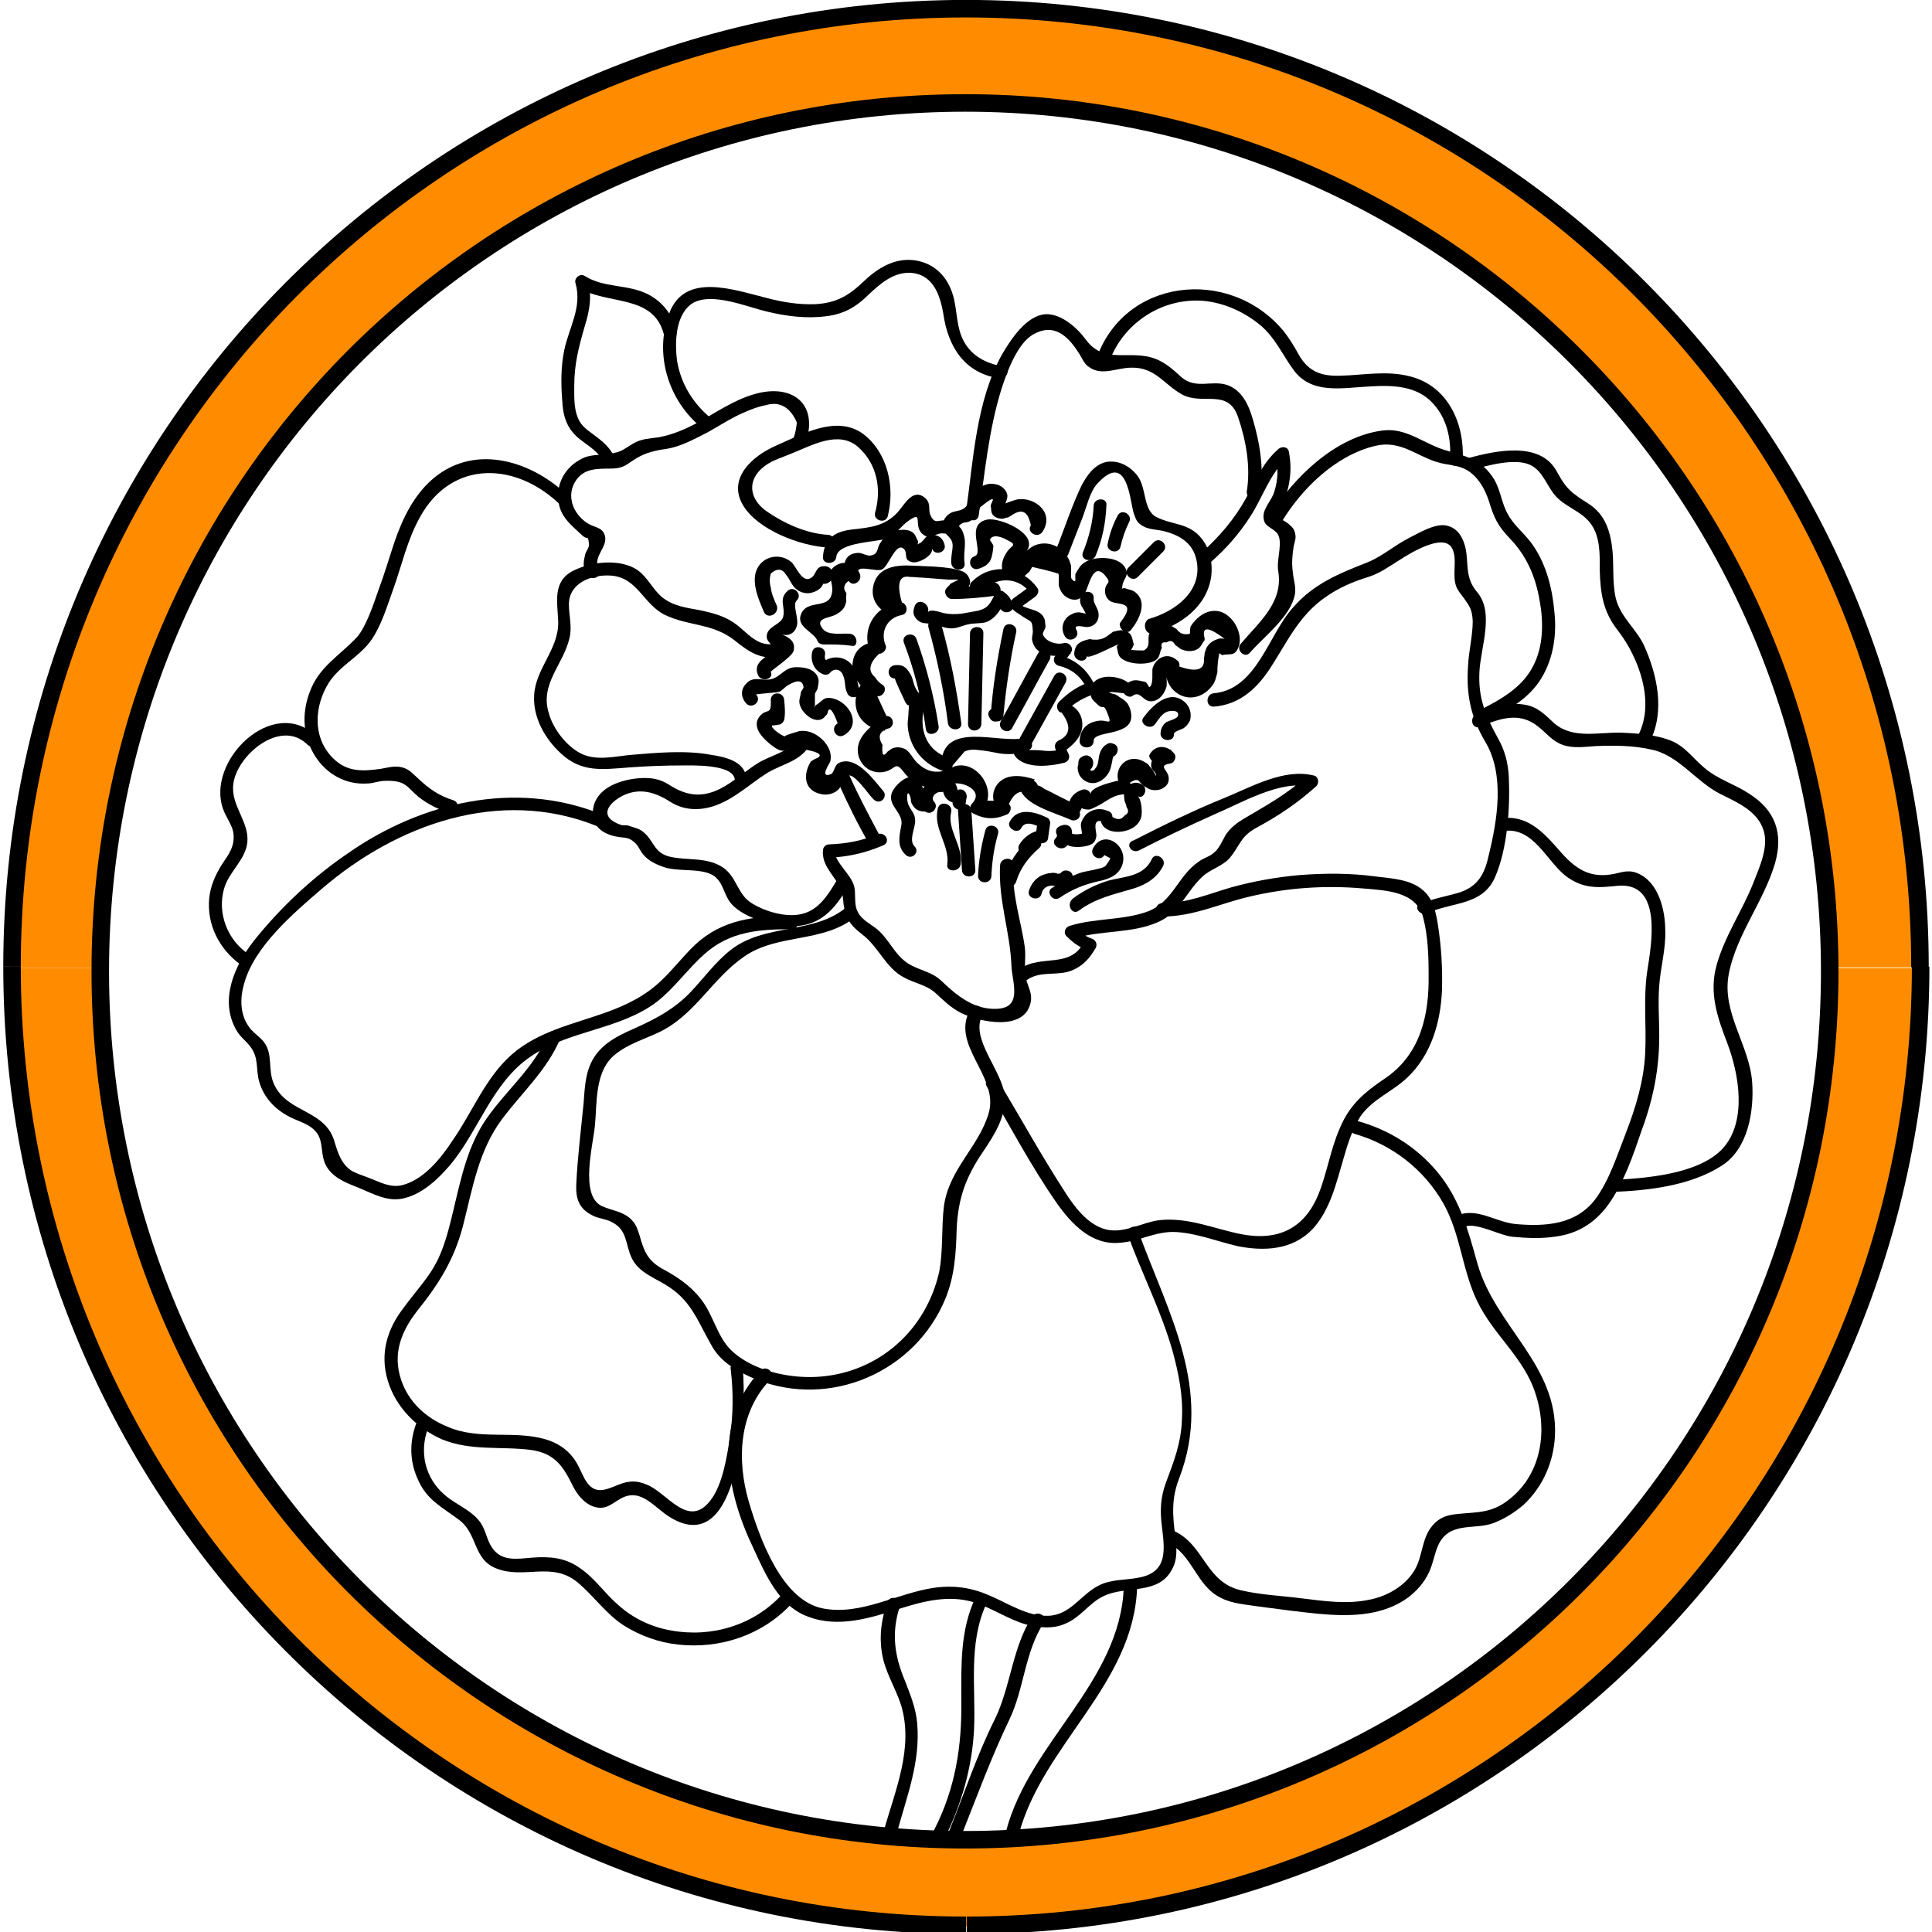
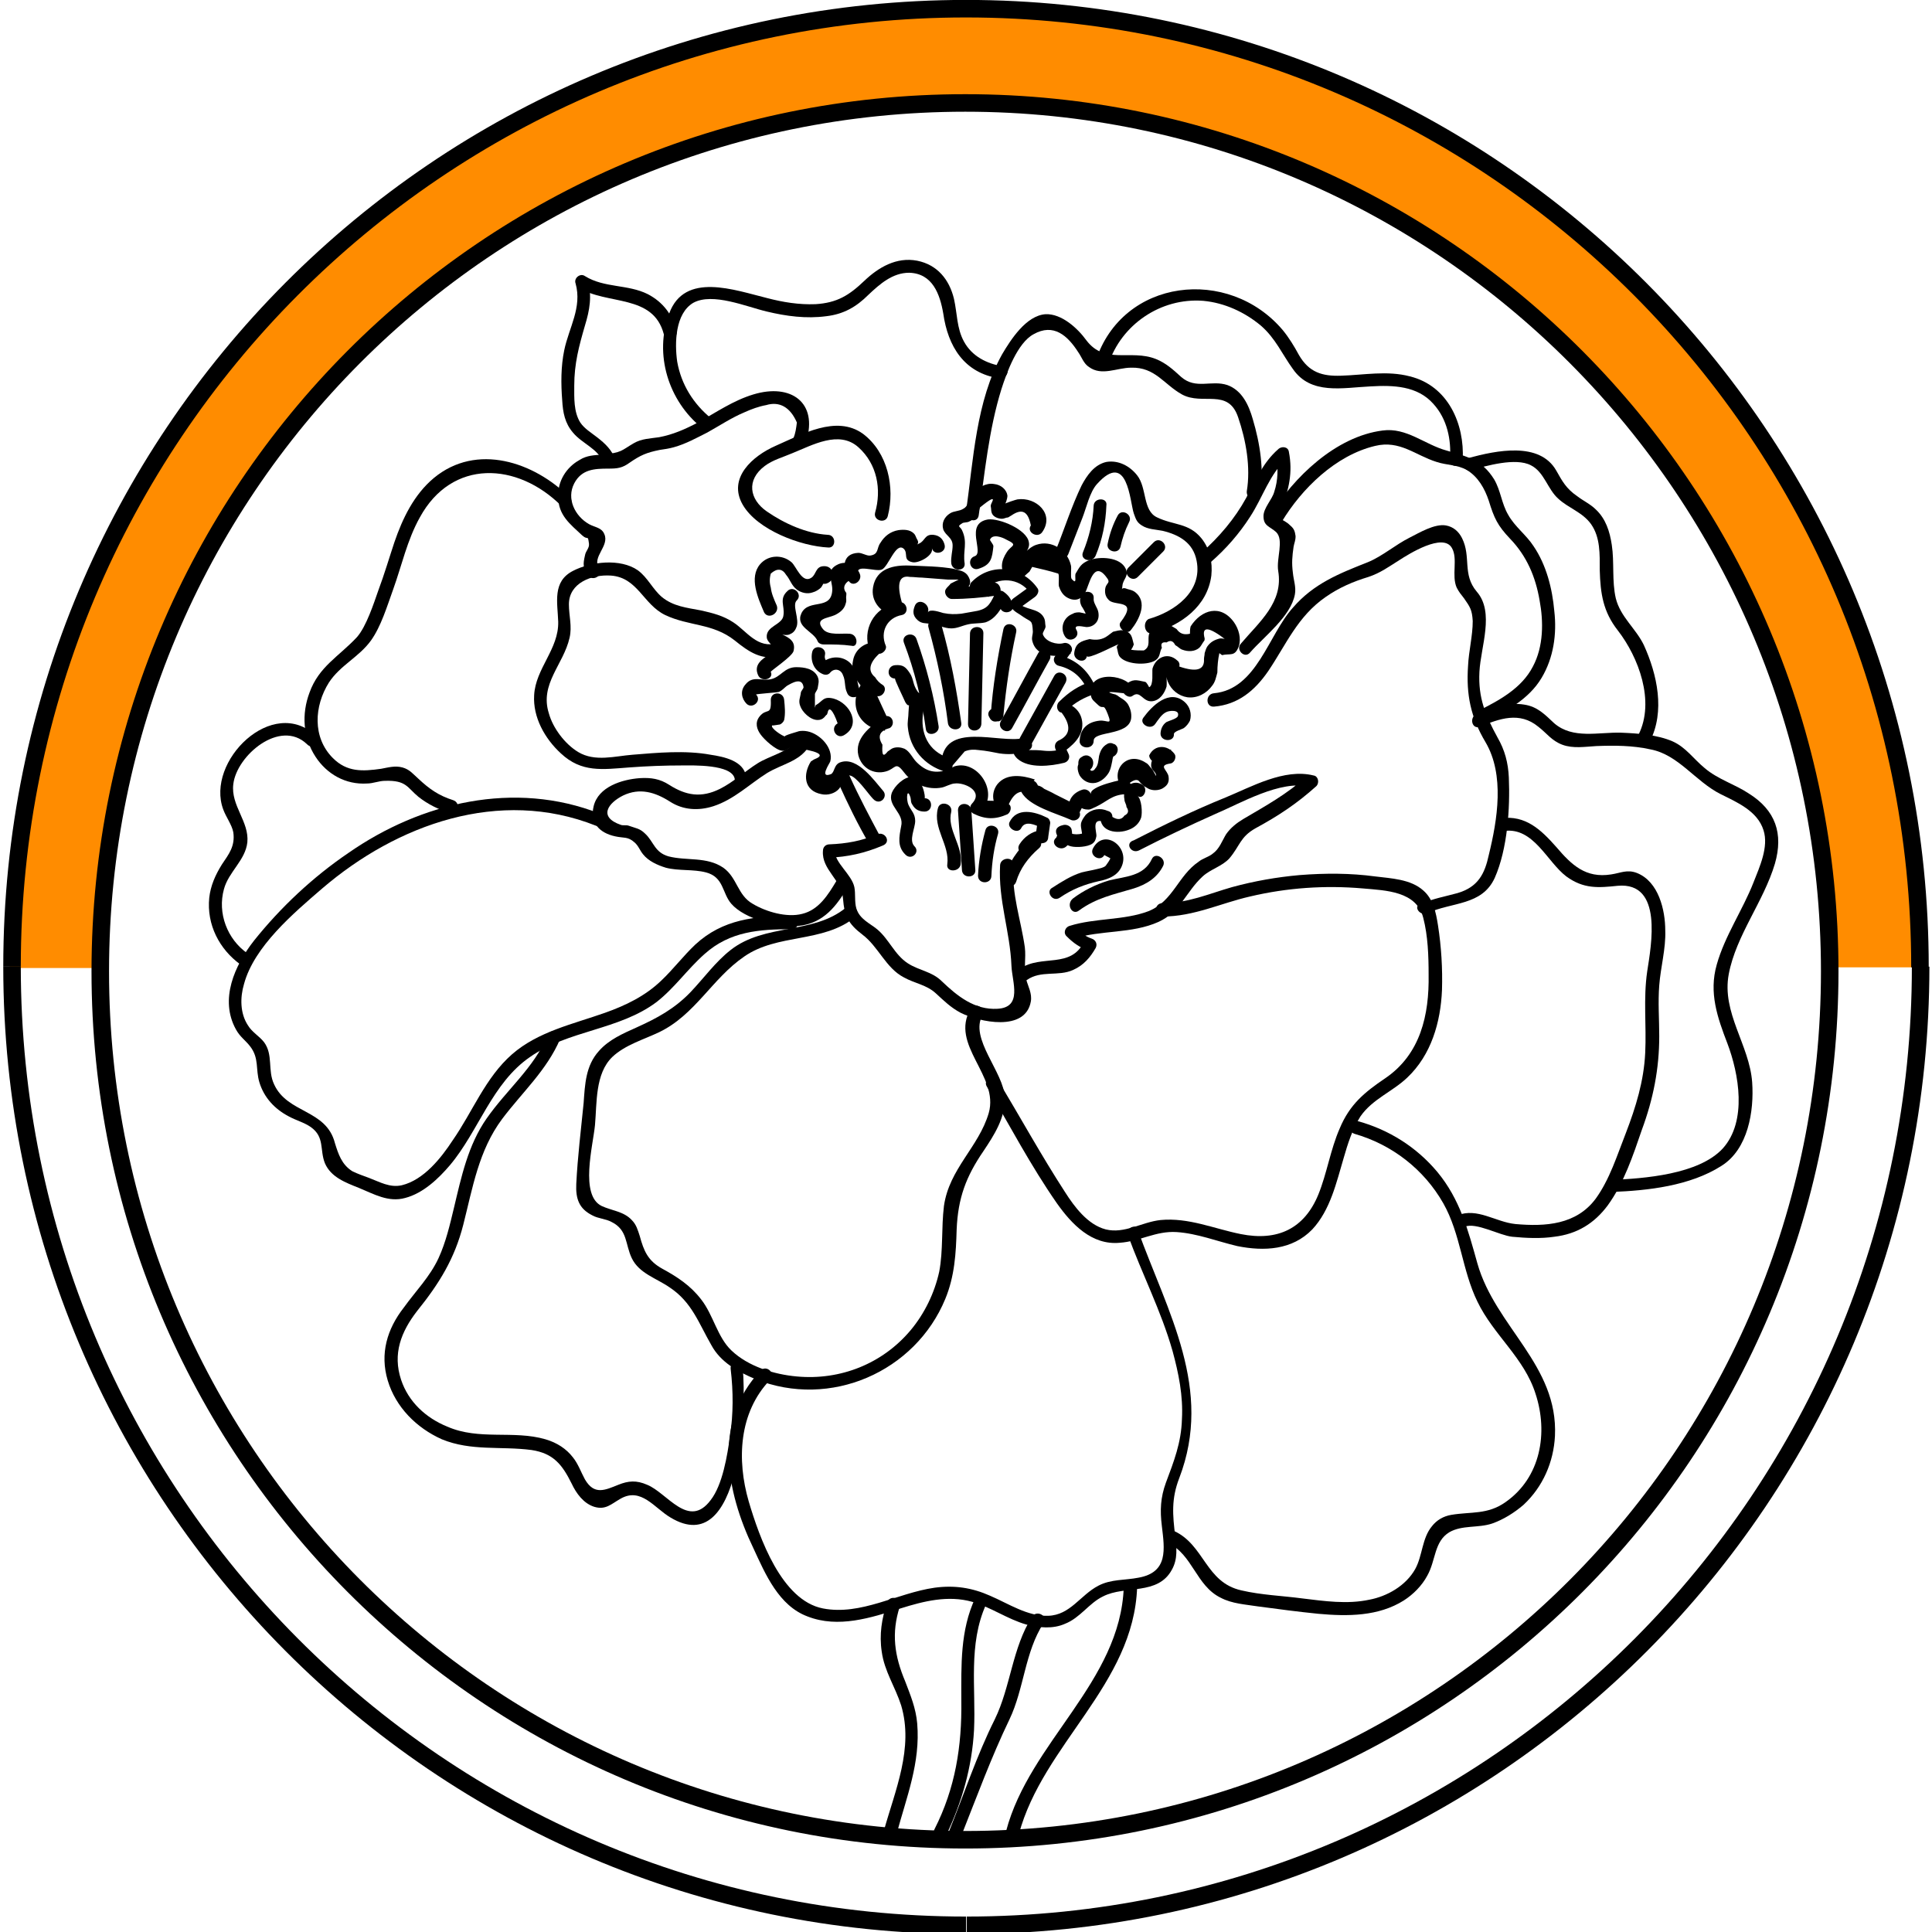
<svg xmlns="http://www.w3.org/2000/svg" viewBox="0 0 289 289">
  <g>
    <path display="inline" fill="none" stroke="#ff8c00" stroke-width="13.11" stroke-miterlimit="10" d="M8,144.8   C8,69.2,69,7.9,144.2,7.9s136.2,61.3,136.2,136.8" />
-     <path display="inline" fill="none" stroke="#ff8c00" stroke-width="13.11" stroke-miterlimit="10" d="M280.5,144.8   c0,75.6-61,136.8-136.2,136.8S8,220.3,8,144.8" />
    <path display="inline" fill="none" stroke="#000000" stroke-width="2.622" stroke-miterlimit="10" d="M144.5,1.3   c78.8,0,142.7,64.2,142.7,143.4" />
    <path display="inline" fill="none" stroke="#000000" stroke-width="2.622" stroke-miterlimit="10" d="M1.8,144.6   C1.8,65.4,65.7,1.3,144.5,1.3" />
    <path display="inline" fill="none" stroke="#000000" stroke-width="2.622" stroke-miterlimit="10" d="M144.5,288   C65.7,288,1.8,223.8,1.8,144.6" />
    <path display="inline" fill="none" stroke="#000000" stroke-width="2.622" stroke-miterlimit="10" d="M287.3,144.6   c0,79.2-63.9,143.4-142.7,143.4" />
    <path display="inline" fill="none" stroke="#000000" stroke-width="2.622" stroke-miterlimit="10" d="M273.7,145.3   c0,71.8-57.9,129.9-129.3,129.9C72.9,275.2,15,217.1,15,145.3S72.9,15.4,144.4,15.4C215.8,15.4,273.7,73.6,273.7,145.3" />
    <path display="inline" d="M132.7,239.7c-0.8,2.4-1.2,4.8-0.8,7.4c0.4,2.9,2,5.2,2.9,8c1.9,6.4-0.9,12.7-2.6,18.8   c-0.3,1.2,1.6,1.7,1.9,0.5c1.5-5.6,3.6-10.7,3.1-16.6c-0.2-2.3-1-4.2-1.8-6.3c-1.6-3.8-2.1-7.2-0.8-11.2   C135,239,133.1,238.5,132.7,239.7" />
    <path display="inline" d="M145.9,239c-2.3,4.9-2.1,10.1-2.1,15.4c0.1,6.8-0.9,13.1-4,19.2c-0.6,1.1,1.1,2.1,1.7,1   c2.4-5,3.9-10.3,4.2-15.8c0.3-6.3-0.9-12.8,1.8-18.8C148.1,238.8,146.4,237.8,145.9,239" />
    <path display="inline" d="M143.8,274.6c2.3-5.8,4.5-11.8,7.2-17.4c2.2-4.6,2.3-10.1,5.1-14.4c0.7-1.1-1-2-1.7-1   c-3,4.7-3.2,10.5-5.6,15.4c-2.7,5.4-4.6,11.2-6.9,16.9C141.5,275.2,143.4,275.7,143.8,274.6" />
    <path display="inline" d="M152.4,274.4c3.6-13.5,17.2-22.4,17.7-37c0-1.3-1.9-1.3-2,0c-0.5,14.2-14.1,23.2-17.6,36.5   C150.2,275.1,152.1,275.7,152.4,274.4" />
    <path display="inline" d="M168.7,184.7c2.1,5.8,5,11.4,6.7,17.4c0.9,3.3,1.6,6.7,1.4,10.2c-0.1,3.5-1.2,6.3-2.4,9.5   c-0.8,2.2-0.9,4.1-0.6,6.5c0.4,3.4,1,6.9-3.5,7.7c-2,0.4-4.1,0.2-6,1.2c-2.7,1.4-4.2,4.4-7.5,4.5c-3.1,0.1-5.9-1.8-8.7-3   c-2.7-1.2-5.3-1.6-8.3-1.2c-5.6,0.8-11,4.2-16.7,3.1c-6.2-1.2-9.5-10.6-11.1-16c-1.8-6.2-1.5-13.3,3.2-18.2   c0.9-0.9-0.5-2.3-1.4-1.4c-7.2,7.5-5.2,18.1-1.1,26.6c1.8,3.9,3.8,8.6,8.1,10.2c4.6,1.8,9.5,0.2,13.9-1.2c3.5-1.1,7.1-2,10.7-1   c2.8,0.8,5.3,2.6,8.1,3.4c1.9,0.5,4,0.7,5.8-0.1c2.3-0.9,3.6-3.1,5.7-4.1c3.3-1.7,8.2-0.1,10.3-4c0.9-1.6,0.7-3.3,0.5-5   c-0.4-3.2-0.6-5.6,0.6-8.7c5.1-13.3-1.7-24.7-6.2-37.1C170.2,183,168.3,183.6,168.7,184.7" />
    <path display="inline" d="M145.2,150.9c-3.2,5.4,4.3,10,2.7,15.6c-1.5,5.1-5.9,8.3-6.7,13.9c-0.4,3.3-0.1,6.6-0.7,9.8   c-0.7,3.2-2.2,6.3-4.3,8.8c-4.2,5-10.5,7.5-17,6.9c-3.4-0.3-7.3-1.5-9.8-3.9c-2.1-2-2.7-5.3-4.5-7.6c-1.6-2.1-3.6-3.4-5.8-4.6   c-2.2-1.2-2.8-2.7-3.4-4.9c-0.3-0.9-0.5-1.7-1.2-2.4c-1.2-1.3-3-1.4-4.5-2.1c-3.3-1.6-1.3-9-1-12.1c0.3-3.3,0-7.7,2.6-10.2   c1.9-1.8,4.7-2.6,7-3.7c5.4-2.6,7.9-8,12.7-11.3c5-3.5,11.8-2,16.6-5.9c1-0.8-0.4-2.2-1.4-1.4c-4.9,4-12.1,2.3-17.2,6.3   c-2.3,1.8-4,4.2-6,6.3c-2.4,2.5-5,3.9-8.1,5.3c-2,0.9-4.1,1.8-5.6,3.5c-2,2.2-2.1,5-2.3,7.8c-0.4,4-0.9,8.1-1.1,12.1   c-0.1,2.2,0.4,3.7,2.4,4.7c0.9,0.5,2,0.5,2.9,1c2.4,1.2,2,3.3,3,5.4c1.1,2.3,3.7,3,5.7,4.4c3.3,2.2,4.3,5.3,6.2,8.6   c1.4,2.6,4,4,6.6,5.1c11.2,4.5,23.9-1.1,28.4-12c1.4-3.4,1.6-6.8,1.7-10.4c0.2-4.7,1.4-7.9,4-11.7c1.6-2.4,3.3-5,3.2-8   c-0.1-3.8-5.4-8.9-3.3-12.4C147.5,150.8,145.8,149.8,145.2,150.9" />
    <path display="inline" d="M109.3,204.8c0.4,3.4,0.4,6.7-0.1,10c-0.4,2.9-1.1,7.3-2.9,9.6c-3.3,4.4-6.5-1.1-9.5-2.3   c-1.6-0.7-2.8-0.6-4.3,0c-2,0.8-3.6,1.6-5-0.8c-0.6-1.1-1-2.3-1.8-3.3c-1-1.3-2.4-2.2-4.1-2.7c-4.8-1.4-9.9,0.2-14.7-1.9   c-3.2-1.3-5.8-3.7-6.9-7c-1.3-3.9,0-7.2,2.4-10.3c3.3-4.1,5.6-7.8,6.9-12.9c1.4-5.5,2.3-11.1,5.8-15.8c3-4,6.7-7.3,8.7-12   c0.5-1.2-1.4-1.7-1.9-0.5c-2,4.8-6.1,8.1-9.1,12.4c-2.8,4-3.8,8.8-4.9,13.4c-0.6,2.5-1.2,5.1-2.3,7.5c-1.3,2.8-3.4,4.9-5.2,7.4   c-2.5,3.2-3.6,6.9-2.4,10.9c1.2,4,4.3,7.1,8.1,8.8c4.4,1.8,8.8,1,13.4,1.6c3.3,0.5,4.6,2.2,6,5c0.7,1.5,1.8,3,3.4,3.5   c1.7,0.5,2.5-0.4,3.9-1.2c3.1-1.8,5.1,1.4,7.5,2.8c10.6,6.4,11.4-16.7,10.8-22.3C111.1,203.6,109.1,203.6,109.3,204.8" />
-     <path display="inline" d="M62.2,213.1c-1,2.8-0.9,5.7,0.4,8.4c1.3,2.9,3.6,4,6,5.8c2.9,2.1,2.1,5.9,5.6,7.3   c4.2,1.7,8.3-1.1,12.2,2.1c2.5,2.1,4.3,4.8,7,6.5c2.4,1.5,5.2,2.5,8,2.8c6.3,0.7,12.6-1.4,16.9-6c0.9-0.9-0.5-2.3-1.4-1.4   c-4.2,4.5-10.4,6.4-16.5,5.3c-2.9-0.5-5.7-1.8-7.9-3.8c-2-1.7-3.5-4-5.7-5.5c-2.2-1.6-4.5-1.8-7.2-1.6c-2.3,0.2-4.6,0.6-6-1.5   c-0.8-1.2-0.9-2.5-1.7-3.7c-1.3-1.9-3.7-2.7-5.4-4.2c-2.9-2.5-3.8-6.3-2.5-9.9C64.6,212.5,62.7,211.9,62.2,213.1" />
    <path display="inline" d="M174.7,230.8c3.7,1.7,4.2,6.4,7.9,8.2c1.7,0.9,3.7,1,5.6,1.3c3,0.4,6,0.8,9,1.1c4.4,0.4,9,0.4,12.8-2   c1.4-0.9,2.7-2.2,3.5-3.7c1.3-2.3,1-5.1,3.3-6.5c1.9-1.1,4.3-0.6,6.4-1.3c1.7-0.6,3.3-1.6,4.7-2.8c2.9-2.7,4.5-6.4,4.7-10.3   c0.5-10.6-8.9-16.3-11.6-25.8c-1.4-5-2.6-9.6-6-13.7c-3.1-3.7-7.2-6.3-11.9-7.6c-1.2-0.4-1.7,1.5-0.5,1.9   c5.6,1.6,10.4,5.3,13.3,10.4c2.6,4.6,2.8,10,5.1,14.7c2.4,5,7,8.4,8.7,13.8c1.9,5.8,0.8,12.5-4.5,16.2c-2.7,1.9-5.1,1.4-8.1,1.9   c-1.2,0.2-2.2,0.8-2.9,1.7c-1.5,1.8-1.4,4.4-2.5,6.4c-1.4,2.5-4.2,4.1-6.9,4.6c-3.3,0.7-6.7,0.2-10-0.2c-3-0.4-6.1-0.5-9.1-1.2   c-5.4-1.2-5.5-6.8-10.1-8.9C174.5,228.6,173.5,230.3,174.7,230.8" />
    <path display="inline" d="M147.6,162.5c3.4,5.8,6.6,11.9,10.5,17.5c2.2,3.1,5.2,6.3,9.4,5.9c3-0.2,5.4-1.8,8.5-1.6   c3.1,0.2,6.1,1.4,9.1,2.1c4,0.8,8.2,0.6,11.2-2.5c2.7-2.9,3.6-7,4.7-10.7c0.6-2.1,1.3-4.3,2.5-6.2c1.8-2.6,4.8-3.7,7-5.8   c3.6-3.4,5-8.3,5.2-13.1c0.1-3.2-0.1-6.5-0.6-9.7c-0.3-1.9-0.7-3.9-2.2-5.2c-1.9-1.7-4.8-1.8-7.2-2.1c-3.7-0.5-7.5-0.5-11.3-0.2   c-3.4,0.3-6.8,0.9-10.1,1.8c-3.5,1-6.6,2.4-10.4,2.4c-1.3,0-1.3,1.9,0,2c4.7,0,8.7-2,13.1-3c5.5-1.3,11.2-1.7,16.9-1.2   c3.4,0.3,8,0.4,9,4.4c0.7,2.7,0.8,5.7,0.8,8.5c0.1,6-1.2,11.9-6.5,15.5c-3.1,2.1-5.3,3.9-6.8,7.5c-1.4,3.2-1.9,6.7-3.2,9.9   c-2.1,5.1-6.1,7-11.6,5.9c-4-0.8-7.8-2.5-12-2.1c-2.8,0.3-5.4,2.1-8.2,1.4c-2.7-0.7-4.7-3.4-6.1-5.6c-3.5-5.4-6.7-11.2-10-16.7   C148.7,160.5,147,161.5,147.6,162.5" />
    <path display="inline" d="M219.1,183.5c1.7-0.7,5.2,1.3,7.1,1.5c2.1,0.2,4.3,0.3,6.3,0c3.4-0.4,6-2,8-4.7c2.4-3.3,3.8-7.5,5.1-11.3   c1.7-4.6,2.6-9.1,2.6-14c0-2.5-0.2-5.1,0-7.6c0.2-2.7,1-5.5,0.9-8.2c0-3.1-1-7.3-4.2-8.6c-1.5-0.6-2.5,0-3.9,0.2   c-3.8,0.6-5.9-1.4-8.2-4.1c-2.3-2.6-4.6-4.8-8.3-4.3c-1.3,0.2-0.7,2.1,0.5,1.9c4.4-0.6,6.4,4.6,9.3,6.8c2.6,1.9,4.8,1.7,7.7,1.4   c6.8-0.6,5,8.9,4.4,12.8c-0.6,4.1-0.1,8.1-0.3,12.2c-0.2,4.2-1.4,8.1-2.9,12c-1.3,3.3-2.4,6.9-4.5,9.8c-2.9,3.9-7.5,4.2-12,3.8   c-3-0.3-5.7-2.5-8.7-1.3C216.9,182.3,218,184,219.1,183.5" />
    <path display="inline" d="M213.5,136.6c3.7-1.7,8.2-1.1,10.1-5.3c1.9-4.3,2.3-10.4,2.1-15c-0.1-2.2-0.6-4.1-1.7-6   c-1.8-3.3-2.9-5.9-2.7-9.8c0.2-3.8,2.3-8.9-0.4-12c-2.2-2.6-0.8-5.2-2.2-8c-0.5-1-1.3-1.7-2.4-1.9c-1.7-0.3-4,1.1-5.4,1.8   c-2.2,1.1-4.1,2.8-6.3,3.7c-4.3,1.7-8.1,3.2-11.2,6.8c-3.7,4.1-5.4,12.2-11.8,12.8c-1.3,0.1-1.3,2.1,0,2c3.6-0.3,6.1-2.4,8.1-5.3   c2.7-4,4.4-8.2,8.6-11.1c2-1.4,4.1-2.3,6.4-3c1.8-0.6,3-1.5,4.6-2.5c1.4-0.9,6.6-4.2,7.9-1.8c0.9,1.6-0.1,4.1,0.7,5.9   c0.3,0.6,0.7,1.1,1.1,1.6c0.9,1.3,1.2,1.7,1.3,3.4c0,2.2-0.6,4.5-0.7,6.7c-0.3,4.3,0.4,7.7,2.6,11.4c2.9,4.9,1.8,11.6,0.5,16.9   c-0.6,2.8-1.6,4.8-4.7,5.7c-1.8,0.5-3.6,0.8-5.4,1.6C211.3,135.4,212.3,137.1,213.5,136.6" />
    <path display="inline" d="M241.1,178.3c5.4-0.2,11.7-0.9,16.4-3.9c4-2.5,4.9-8.2,4.6-12.5c-0.4-5.6-4.6-10.4-3.5-16.2   c1.1-5.8,5.2-10.8,6.9-16.5c1.3-4.5,0.1-8-3.9-10.5c-2.1-1.4-4.6-2.1-6.6-3.8c-1.7-1.4-2.8-3.1-4.8-4c-2.3-1-5.2-1.2-7.7-1.3   c-3.4-0.1-7.2,1-10-1.4c-1.4-1.3-2.5-2.5-4.5-2.8c-2.4-0.4-4.9,0.5-7.1,1.4c-1.2,0.5-0.7,2.4,0.5,1.9c2.9-1.2,5.9-2.3,8.7,0   c1.3,1,2,2.1,3.6,2.7c1.6,0.6,3.4,0.3,5.1,0.2c2.7-0.1,5.4-0.1,8.1,0.5c4.2,0.8,6.7,4.8,10.5,6.7c2.4,1.2,5.5,2.5,6.4,5.4   c0.8,2.5-0.6,5.5-1.5,7.8c-1.6,4.1-4.3,8-5.5,12.3c-1.2,4.2,0.1,7.9,1.6,11.8c1.7,4.5,3,11.6-0.7,15.7c-3.6,3.9-11.8,4.5-16.7,4.7   C239.8,176.4,239.8,178.3,241.1,178.3" />
    <path display="inline" d="M220.1,70.3c2.2-0.6,6.6-1.9,8.9-0.7c2,1,2.5,3.6,4.1,5c1.5,1.4,3.6,2,4.9,3.8c1.4,2,1.3,4.5,1.3,6.9   c0.1,3.5,0.5,6.2,2.7,9c3.1,4,5.6,10.6,3.1,15.6c-0.6,1.1,1.1,2.1,1.7,1c2.3-4.5,1.1-10-0.9-14.4c-1.2-2.5-3.5-4.2-4.2-7   c-0.6-2.6-0.2-5.4-0.6-8c-0.3-2-0.9-3.9-2.4-5.3c-0.8-0.8-1.9-1.3-2.8-2c-1.6-1.1-2.2-2.2-3.1-3.8c-2.5-4.4-9-3-13.1-1.9   C218.3,68.8,218.9,70.7,220.1,70.3" />
    <path display="inline" d="M222.1,108c3.2-1.6,6.6-3.4,8.5-6.6c1.8-3,2.3-6.6,1.9-10c-0.3-3.4-1.2-6.9-3.1-9.7   c-1.1-1.7-2.8-2.9-3.8-4.7c-1-1.7-1.1-3.6-2.1-5.3c-1.8-2.9-4-3.4-7.1-4.3c-3.3-0.9-6-3.5-9.6-3c-7,0.9-13.3,7-16.8,12.7   c-0.7,1.1,1,2.1,1.7,1c3-5,8.1-10,14-11.4c3.7-0.9,6,1.4,9.2,2.4c1.5,0.5,3.1,0.4,4.5,1.2c1.7,1,2.7,2.8,3.3,4.6   c0.8,2.6,1.3,3.7,3.2,5.7c2.5,2.6,3.8,5.7,4.4,9.2c0.6,3.2,0.6,6.9-1,9.9c-1.7,3.3-5.1,5.1-8.3,6.7C220,106.9,221,108.6,222.1,108" />
    <path display="inline" d="M218.8,68.8c0.3-5.4-2.2-11.1-7.9-12.5c-3.4-0.9-6.9-0.2-10.3-0.1c-2.8,0.1-4.8-0.5-6.3-3.1   c-0.7-1.3-1.5-2.6-2.4-3.7c-8.1-9.6-24-7.8-28,4.6c-0.4,1.2,1.5,1.7,1.9,0.5c1.9-5.9,7.8-10,14.2-9.5c3.2,0.3,6.2,1.7,8.6,3.7   c2.2,1.9,3.2,4.3,4.8,6.5c2.7,3.9,7.4,2.8,11.6,2.6c3.4-0.2,7-0.1,9.4,2.6c2.1,2.3,2.7,5.4,2.5,8.3C216.7,70,218.7,70,218.8,68.8" />
    <path display="inline" d="M187,97.6c2.1-2.4,6.1-5.4,6.7-8.7c0.2-1.1-0.2-2.1-0.3-3.2c-0.2-1.5-0.1-2.5,0.1-3.9   c0.1-0.6,0.3-0.9,0.3-1.6c-0.1-0.7-0.2-1.1-0.8-1.6c-1.2-1.2-2.1-0.6-1.3-2.5c1.1-2.9,1.7-5.4,1.1-8.5c-0.1-0.8-1.1-0.9-1.6-0.4   c-2.3,2-3.4,4.7-4.8,7.3c-1.7,3.1-4,5.8-6.7,8.2c-0.9,0.8,0.4,2.2,1.4,1.4c2.3-2,4.3-4.3,5.9-6.8c1.9-2.9,2.9-6.4,5.5-8.7   c-0.5-0.1-1.1-0.3-1.6-0.4c0.3,1.8,0.3,3.6-0.3,5.4c-0.3,1.1-1.6,2.4-1.6,3.6c0,1.5,0.9,1.5,1.9,2.4c1.2,1.2,0,3.9,0.3,5.8   c0.8,4.7-2.8,7.6-5.6,10.9C184.8,97.2,186.2,98.6,187,97.6" />
    <path display="inline" d="M172.5,94.7c4.2-1.2,8.1-4,8.7-8.6c0.2-2-0.2-4-1.5-5.6c-1.9-2.3-4.1-1.9-6.6-3.1c-2.2-1-1.5-4.4-3-6.3   c-1.1-1.4-2.8-2.3-4.6-2c-1.8,0.4-2.9,2-3.7,3.5c-1.5,3.1-2.6,6.6-3.9,9.8c-0.5,1.2,1.4,1.7,1.9,0.5c0.7-1.8,1.4-3.6,2.1-5.4   c0.6-1.5,1.1-3.9,2.2-5.1c4.6-5.1,4.9,2.6,5.5,4.4c0.3,0.8,0.4,1.3,1.2,1.8c0.9,0.6,2.1,0.6,3.1,0.8c2.5,0.6,4.6,1.8,5.1,4.5   c0.9,4.6-3.3,7.6-7.2,8.7C170.8,93.2,171.3,95.1,172.5,94.7" />
    <path display="inline" d="M188.5,74.1c0.6-3.8,0-7.7-1.1-11.4c-0.6-2.1-1.6-4.3-3.8-5.1c-2.4-0.8-4.7,0.7-6.9-1.2   c-1.2-1.1-2.3-2.1-3.8-2.7c-3.8-1.5-7.6,0.9-10.4-2.8c-1.3-1.8-3.7-4-6.1-3.9c-2.9,0.2-5.2,3.8-6.5,6c-3.9,7-4.3,15.8-5.4,23.6   c-0.2,1.2,1.7,1.8,1.9,0.5c0.9-6.3,1.5-12.8,3.4-18.9c0.8-2.5,2.4-6.9,4.8-8.2c3-1.7,5.1,0.2,6.7,2.7c0.5,0.7,0.8,1.7,1.6,2.2   c1.9,1.4,4.2,0.1,6.3,0.1c3.6-0.1,4.9,2.5,7.6,4c3.1,1.7,6.9-1,8.4,3.4c1.2,3.5,1.9,7.5,1.3,11.1C186.4,74.8,188.3,75.4,188.5,74.1   " />
    <path display="inline" d="M150,54.8c-2.4-0.4-4.6-1.5-5.8-3.7c-1.1-2-1-4.2-1.5-6.4c-0.7-2.9-2.5-5.1-5.5-5.7c-3.1-0.6-5.8,1-7.9,3   c-2.3,2.2-4.1,3.3-7.3,3.5c-2.5,0.1-4.9-0.3-7.2-0.9c-4.9-1.2-12.4-4-14.7,2.3c-2.3,6.1-0.1,13.1,4.9,17.1c1,0.8,2.4-0.6,1.4-1.4   c-2.7-2.2-4.5-5.1-5.1-8.5c-0.4-2.8-0.3-7.2,2.4-8.8c2.9-1.6,8,0.6,11,1.3c2.9,0.7,5.9,1.1,8.9,0.7c2.6-0.3,4.5-1.4,6.3-3.2   c1.7-1.6,3.6-3.3,6.1-3.3c3.5,0.1,4.6,3.2,5.1,6.1c0.7,4.9,3.1,8.9,8.4,9.7C150.7,56.8,151.3,54.9,150,54.8" />
    <path display="inline" d="M123.8,80c-3.2-0.2-6.5-1.7-9.1-3.5c-2.6-1.8-3.1-4.7-0.3-6.8c1.2-0.9,2.7-1.3,4.1-1.9   c3-1.2,7-3.5,9.9-0.9c2.8,2.5,3.5,6.3,2.5,9.8c-0.3,1.2,1.6,1.7,1.9,0.5c1.1-4.3,0-9.5-3.7-12.3c-4-2.9-9.2,0.1-13.1,1.8   c-3.4,1.5-7.2,4.8-4.9,8.8c2.2,3.8,8.7,6.2,12.8,6.4C125.1,82,125.1,80,123.8,80" />
    <path display="inline" d="M120.6,66c1.8-5.8-2.3-8.7-7.9-7c-3,0.9-5.6,2.7-8.3,4.2c-1.9,1-3.7,1.8-5.8,2.2   c-1.3,0.2-2.6,0.2-3.8,0.9c-1.9,1.1-1.7,1.4-4.7,1.7c-1.2,0.1-2.3,0.1-3.4,0.8c-2,1.1-3.3,3.2-3.2,5.5c0,2.8,1.8,4.1,3.6,5.8   c0.9,0.8,0.8-0.2,1,1.2c0.1,0.7-0.5,1.1-0.6,1.8c-0.3,1.3-0.3,1.8,0.4,2.9c0.7,1.1,2.4,0.1,1.7-1c-1.1-1.7,1.6-3.3,0.8-5.1   c-0.4-1-1.4-1-2.3-1.5c-2.1-1.2-3.4-3.8-2.2-6.1c1.1-2.1,3-2.2,5.1-2.2c1.4,0,2.1-0.1,3.2-0.9c1.6-1.1,2.5-1.5,4.5-1.9   c0.7-0.1,1.4-0.2,2.1-0.4c1.8-0.5,3.4-1.4,5-2.2c1.8-1,3.6-2.2,5.5-3c1.1-0.5,2.2-0.9,3.3-1.1c2-0.6,3.6,0.3,4.6,2.6   c-0.1,0.8-0.2,1.6-0.5,2.3C118.4,66.7,120.3,67.2,120.6,66" />
    <path display="inline" d="M92.1,68.8c-0.6-1.5-1.5-2.4-2.8-3.4c-0.9-0.7-1.9-1.3-2.5-2.2c-1-1.6-0.9-3.7-0.9-5.5   c0-3.3,0.7-5.9,1.6-9c0.7-2.3,1.1-4.4,0.4-6.8c-0.5,0.4-1,0.7-1.4,1.1c4.3,2.7,11.2,0.9,12.8,7c0.3,1.2,2.2,0.7,1.9-0.5   c-0.6-2.4-2-4.3-4.3-5.5c-3-1.5-6.5-0.9-9.4-2.7c-0.7-0.5-1.7,0.3-1.4,1.1c1,3.6-1,6.6-1.7,10c-0.5,2.4-0.5,5-0.3,7.5   c0.1,1.8,0.4,3.4,1.6,4.8c1.4,1.7,3.8,2.4,4.6,4.6C90.6,70.4,92.5,69.9,92.1,68.8" />
    <path display="inline" d="M170.4,127.2c3.7-1.9,7.5-3.7,11.3-5.4c3.8-1.6,9.9-5.2,14.2-4.1c-0.1-0.5-0.3-1.1-0.4-1.6   c-3,2.7-6.1,4.4-9.5,6.4c-1,0.6-1.9,1.3-2.6,2.3c-0.6,1-1,2.2-2,2.9c-0.6,0.5-1.5,0.7-2.1,1.2c-3.1,2.1-3.8,5.9-7.5,7.4   c-3.7,1.4-8,1-11.8,2.2c-0.7,0.2-1,1.1-0.4,1.6c1,1,1.9,1.6,3.2,2.1c-0.2-0.5-0.4-1-0.6-1.4c-2,4.2-6.4,1.9-9.6,4.1   c-1,0.7,0,2.4,1,1.7c2.1-1.5,4.7-0.5,6.9-1.5c1.6-0.7,2.6-1.9,3.4-3.3c0.3-0.6,0-1.2-0.6-1.4c-0.9-0.3-1.7-0.9-2.3-1.6   c-0.1,0.5-0.3,1.1-0.4,1.6c4.1-1.3,8.7-0.7,12.7-2.5c3.3-1.5,4.1-4.5,6.6-6.8c1.2-1.1,2.9-1.5,4-2.7c1.6-1.9,1.6-3.2,3.9-4.5   c3.5-1.9,6.2-3.7,9.1-6.3c0.5-0.5,0.3-1.5-0.4-1.6c-4.4-1.1-9.3,1.7-13.2,3.3c-4.7,1.9-9.2,4.1-13.7,6.4   C168.2,126.1,169.2,127.8,170.4,127.2" />
    <path display="inline" d="M131.2,124.8c-2.3,1-4.6,1.4-7.1,1.5c-0.6,0-1,0.4-1,1c-0.2,2.8,2.8,4.3,3,7.1c0.2,2.6,0.8,3.8,2.9,5.4   c2.4,1.8,3.5,5,6.2,6.4c1.6,0.9,3.4,1.1,4.8,2.4c1.2,1.1,2.2,2.1,3.7,2.9c2.8,1.4,9.7,2.9,10.5-1.7c0.2-1.2-0.4-2.2-0.7-3.3   c-0.4-1.5,0-3.2-0.2-4.8c-0.6-4.2-2-7.9-1.7-12.3c0.1-1.3-1.9-1.2-2,0c-0.3,5.3,1.5,9.9,1.7,15.1c0.1,2.4,1.7,6.2-2.1,6.4   c-3.4,0.2-6-1.9-8.3-4.1c-1.5-1.5-3.4-1.6-5.1-2.7c-2-1.3-2.8-3.6-4.6-5.1c-1.1-0.9-2.6-1.5-3.1-3.1c-0.3-1-0.1-2.2-0.3-3.2   c-0.4-1.9-3-3.7-2.9-5.4l-1,1c2.9-0.1,5.5-0.7,8.1-1.8C133.4,126,132.4,124.3,131.2,124.8" />
    <path display="inline" d="M125.1,131.8c-1.2,2-2.6,4.3-5.1,4.9c-2.3,0.6-5.4-0.3-7.4-1.5c-2.3-1.3-2.3-3.9-4.4-5.4   c-2.5-1.7-5.5-1-8.2-1.7c-2.1-0.6-2.2-2.2-3.5-3.4c-0.8-0.8-1.4-0.8-2.5-1.2c-0.3-0.1-0.8,0-1.1-0.1c-3.5-1.2-1.9-3.3,0.3-4.4   c2.5-1.2,4.8-0.5,7,0.9c2,1.3,4.3,1.4,6.5,0.7c3.1-1,5.4-3.3,8.1-5c2.2-1.3,4.7-1.7,6.1-3.8c0.7-1-1-2-1.7-1   c-1.1,1.6-4.2,2.3-5.9,3.4c-1.9,1.2-3.6,2.8-5.6,3.8c-2.8,1.4-5.1,1-7.6-0.6c-1.4-0.9-2.7-1.1-4.4-1c-2.7,0.2-6.2,1.3-6.9,4.2   c-0.6,2.5,0.9,4,3.2,4.5c1.3,0.3,1.9,0,2.9,0.9c0.6,0.5,0.8,1.2,1.3,1.8c0.8,1,2.1,1.6,3.4,2c1.9,0.5,4.1,0.2,6,0.7   c2.7,0.7,2.4,3.1,3.8,4.7c2,2.3,7.1,3.6,10.1,3.3c3.7-0.4,5.7-3,7.4-6C127.5,131.7,125.8,130.8,125.1,131.8" />
    <path display="inline" d="M111.6,116.1c-0.4-2.3-3.3-2.9-5.3-3.2c-3.8-0.7-8-0.3-11.7,0c-2.6,0.2-5.6,1.1-8.1-0.4   c-2-1.2-3.8-3.6-4.4-5.8c-1.4-4.4,2.2-7.3,3.1-11.3c0.4-1.7-0.1-3.3-0.1-5c0-3.2,3.4-4.5,6.3-4.3c4,0.3,4.8,4.3,8.1,5.9   c3.6,1.7,7.1,1.2,10.4,3.8c2.1,1.7,4.1,3.1,6.9,2.3c1.2-0.4,0.7-2.2-0.5-1.9c-3,0.9-4.6-1.8-6.6-3.1c-1.5-1-3.1-1.4-4.9-1.8   c-2.1-0.4-4.1-0.6-5.8-2c-1.4-1.2-2.1-2.9-3.6-4c-2.6-1.8-7-1.3-9.7,0.1c-3.1,1.6-2.3,4.7-2.2,7.6c0.1,4.1-3.4,7-3.6,11   c-0.2,3.3,1.6,6.5,4,8.7c3.1,2.9,6.2,2.4,10.2,2.1c2.7-0.2,5.3-0.3,8-0.3c1.5,0,7.4-0.2,7.8,2C109.9,117.8,111.8,117.3,111.6,116.1   " />
    <path display="inline" d="M85.2,74.4c-5.3-5.3-13.9-8.2-20.3-2.9c-3,2.5-4.7,6.1-5.9,9.6c-0.8,2.4-1.5,4.8-2.4,7.2   c-0.7,2-1.8,5.4-3.2,7c-2.7,2.9-5.7,4.4-7.1,8.3c-1.2,3.2-1,6.7,0.9,9.6c1.7,2.6,4.5,4.2,7.7,4c0.9,0,1.8-0.4,2.7-0.4   c3.2-0.1,3.3,1,5,2.4c1.4,1.1,3,1.9,4.7,2.4c1.2,0.4,1.7-1.5,0.5-1.9c-2.2-0.7-3.6-1.7-5.2-3.2c-0.8-0.7-1.3-1.4-2.4-1.7   c-1.1-0.3-2.1,0-3.2,0.2c-2.8,0.4-5.1,0.5-7.2-1.6c-3.1-3.1-2.8-7.8-0.6-11.3c1.7-2.6,4.5-3.8,6.3-6.3c1.5-2.1,2.4-5.1,3.3-7.6   c1.3-3.6,2.1-7.4,4-10.8c4.8-8.8,14.6-8.3,21.2-1.7C84.7,76.7,86.1,75.3,85.2,74.4" />
    <path display="inline" d="M47.3,110.1c-6.5-6.2-16.6,3.8-13.9,11c0.4,1.1,1.3,2.3,1.5,3.4c0.3,2.1-0.7,3.3-1.7,4.8   c-1,1.6-1.7,3.2-1.9,5c-0.4,4,1.5,7.7,4.7,10c1,0.7,2-1,1-1.7c-3-2.1-4.5-6-3.5-9.6c0.7-2.6,3.2-4.3,3.5-7c0.3-3.1-2.5-5.5-2.1-8.7   c0.5-4.3,7-9.8,11-6C46.8,112.3,48.2,111,47.3,110.1" />
    <path display="inline" d="M89.7,121.7c-12.7-5-26.7-1.7-37.6,5.9c-5.3,3.6-10.1,8.1-14.1,13.1c-2.9,3.7-5.2,8.8-2.7,13.3   c0.6,1.1,1.4,1.6,2.1,2.5c1.4,1.8,0.8,3.4,1.4,5.4c0.7,2.3,2.3,4,4.4,5.1c1.1,0.6,2.3,0.9,3.3,1.6c2.1,1.5,1.3,3.4,2.1,5.4   c0.9,2.1,3.1,2.9,5.1,3.7c2.2,0.9,4.4,2.2,6.9,1.5c2.7-0.7,5-2.9,6.7-4.9c4.3-5.1,6.3-12.3,12-16.2c5.7-4,13.3-4,18.9-8.2   c2.7-2.1,4.6-4.9,7.2-7.2c3.8-3.4,8.2-3.7,13-3.7c1.3,0,1.3-2,0-2c-5.4,0-10.3,0.5-14.4,4.3c-1.8,1.7-3.3,3.7-5.1,5.4   c-2.4,2.3-5.3,3.7-8.4,4.8c-4.8,1.7-10,2.8-13.9,6.2c-4,3.5-5.9,8.6-8.9,12.9c-1.7,2.6-4.3,5.9-7.6,6.7c-1.8,0.4-3.3-0.5-4.9-1.1   c-0.8-0.3-1.7-0.6-2.5-1c-1.6-1-2.1-2.6-2.6-4.2c-1.3-5.1-7.1-4.4-9.1-8.8c-1-2.1-0.1-4.4-1.5-6.3c-0.7-0.9-1.8-1.5-2.4-2.5   c-1.2-1.8-1.2-4.2-0.6-6.2c1.5-5.6,7.4-10.6,11.7-14.3c11.2-9.6,26.5-15.1,40.9-9.4C90.3,124.1,90.8,122.2,89.7,121.7" />
    <path display="inline" d="M136.8,126.6c-0.9-0.9,0.1-2.7,0.1-3.8c0-1.1-0.6-1.5-1-2.4c-0.4-0.9-0.2-2.7,0.3-1.1   c0.1,0.4,0,0.7,0.3,1.1c0.4,0.7,1,1,1.8,1c1.3,0,1.3-2,0-2c0.2,0-0.3-3.2-1.9-3.2c-1.2,0-2.6,1.4-3,2.4c-0.7,2,1.9,3,1.4,5   c-0.3,1.6-0.6,3,0.6,4.2C136.3,128.8,137.7,127.5,136.8,126.6" />
-     <path display="inline" d="M139.7,119.9c-0.5-0.6,0.2-1.3,0.7-1.4c0.1,0,1-0.1,1,0c-0.2-0.4-0.3-0.4-0.3-0.1c0,0.1,0,0.2,0.1,0.4   c0.4,1.2,1.8,1.6,2.9,1.1c-0.5-0.4-1-0.7-1.4-1.1c-0.1,0.4-0.1,0.8-0.2,1.1c-0.2,1.2,1.7,1.8,1.9,0.5c0.1-0.4,0.1-0.8,0.2-1.1   c0.1-0.8-0.6-1.5-1.4-1.1c0.1,0-0.1-0.6-0.2-0.8c-0.2-0.4-0.6-0.7-1-0.8c-0.8-0.2-1.9-0.1-2.7,0.3c-1.7,0.8-2.3,3-1,4.4   C139.2,122.2,140.6,120.8,139.7,119.9" />
    <path display="inline" d="M140.3,120.9c-0.8,3,1.8,5.5,1.4,8.4c-0.2,1.2,1.8,1.2,2,0c0.4-2.8-2.1-5.2-1.4-7.9   C142.5,120.2,140.6,119.7,140.3,120.9" />
    <path display="inline" d="M145.9,130.2c-0.2-3-0.4-6-0.6-9c-0.1-1.2-2-1.3-2,0c0.2,3,0.4,6,0.6,9   C144,131.4,145.9,131.4,145.9,130.2" />
    <path display="inline" d="M148.3,131c0.1-2.2,0.4-4.2,1-6.3c0.3-1.2-1.6-1.7-1.9-0.5c-0.6,2.2-1,4.5-1.1,6.8   C146.3,132.3,148.3,132.3,148.3,131" />
    <path display="inline" d="M152,131.9c0.6-2,1.8-3.6,3.4-5c1-0.8-0.4-2.2-1.4-1.4c-1.8,1.6-3.1,3.6-3.9,5.9   C149.7,132.6,151.6,133.1,152,131.9" />
    <path display="inline" d="M152.8,123.8c0.6-1.1,2.1-0.4,2.9,0c-0.2-0.3-0.3-0.6-0.5-0.8c-0.1,0.7-0.2,1.4-0.3,2.1   c0.2-0.3,0.5-0.6,0.7-0.9c-1.3,0.2-2.4,1-3.1,2.1c-0.7,1.1,1,2.1,1.7,1c0.4-0.7,1.1-1.1,1.9-1.2c0.5-0.1,0.7-0.5,0.7-0.9   c0.1-0.7,0.2-1.4,0.3-2.1c0-0.3-0.2-0.7-0.5-0.8c-1.8-0.9-4.5-1.6-5.6,0.7C150.6,123.9,152.3,124.9,152.8,123.8" />
-     <path display="inline" d="M155.8,133.7c0.1-0.5,0.4-0.9,0.9-1.1c0.5-0.2,1-0.1,1.5,0c1,0.1,1.8-0.3,2.2-1.2   c0.4-1.2-1.5-1.7-1.9-0.5c0.2-0.2,0.2-0.3-0.2-0.2c-0.1,0-0.2,0-0.3-0.1c-0.3,0-0.5-0.1-0.8,0c-0.5,0-1,0.2-1.5,0.4   c-0.9,0.5-1.5,1.3-1.8,2.3C153.6,134.4,155.5,134.9,155.8,133.7" />
    <path display="inline" d="M158.5,134.3c1.9-1.3,3.7-2,5.9-2.5c1.5-0.3,3-0.9,3.5-2.5c0.9-2.8-2.8-5.4-4.4-2.4   c-0.6,1.1,1.1,2.1,1.7,1c0.3,0.2,0.6,0.3,0.9,0.5c-0.2,0.4-0.4,0.7-0.7,1.1c-0.3,0.3-0.9,0.4-1.3,0.5c-0.8,0.2-1.5,0.3-2.3,0.5   c-1.6,0.5-3,1.4-4.4,2.3C156.4,133.3,157.4,135,158.5,134.3" />
    <path display="inline" d="M162.7,113C162.6,113,162.6,113,162.7,113c0.2,0.3,0.4,0.6,0.6,0.9l0-0.1l-0.3,0.7c0,0,0.1,0,0.1-0.1   c-0.4,0.1-0.8,0.1-1.2,0.2c0-0.9-0.2-1.1-0.4-0.7c0,0.1-0.1,0.1-0.1,0.2c-0.1,0.2-0.2,0.5-0.2,0.7c0,0.4,0.1,0.8,0.3,1.2   c0.5,0.8,1.4,1.3,2.4,1.1c0.9-0.2,1.6-0.9,2-1.6c0.2-0.4,0.3-0.8,0.4-1.3c0.1-0.3,0.1-1,0.4-1.3h-1c0,0,0,0,0.1,0   c-0.1-0.4-0.2-0.9-0.4-1.3c0.1-0.1,0.2-0.2,0.3-0.2c-1.2,0.3-0.7,2.2,0.5,1.9c0.4-0.1,0.7-0.3,0.9-0.7c0.2-0.5,0.1-1-0.4-1.3   c0,0,0,0-0.1,0c-0.3-0.2-0.7-0.2-1,0c-0.7,0.4-1,1-1.2,1.8c-0.1,0.6-0.1,1.4-0.6,1.9c-0.1,0.2-0.3,0.3-0.5,0.3   c-0.4-0.1-0.1-0.3,0-0.4c0.4-0.6,0.3-1.5-0.4-1.8c-0.4-0.2-0.8-0.1-1.2,0.2c-0.3,0.2-0.4,0.5-0.4,0.9c0,0.5,0.3,0.8,0.7,0.9   c0,0,0.1,0,0.1,0C163.3,115.4,163.8,113.5,162.7,113" />
    <path display="inline" d="M172.8,108.3c0.5-0.7,1-1.5,1.7-1.8c0.4-0.2,2-0.4,1.7,0.6c-0.1,0.4-1.3,0.7-1.7,0.9   c-0.6,0.4-0.9,1.1-0.9,1.8c0.1,1.2,2.1,1.2,2,0c0-0.4,1.2-0.7,1.5-0.9c0.4-0.3,0.7-0.7,0.9-1.1c0.3-1,0-2.1-0.8-2.8   c-2.3-2-4.9,0.6-6.2,2.4C170.4,108.3,172.1,109.3,172.8,108.3" />
    <path display="inline" d="M174.2,113.7c0.1-0.1,0.3-0.1,0.4-0.2c0.2-0.5,0.4-1,0.6-1.4c-1.2,0.2-2.9,0.8-3,2.2   c-0.1,0.8,0.5,1,0.7,1.5c0.2,0.8-0.3-0.5-0.7-0.9c-0.3-0.3-0.4-0.6-0.8-0.8c-3-2-5.7,1.6-3.3,4.1l0.7-1.7c-0.6,0-6,1.1-5.6,2.3   c-0.2-0.5-0.7-0.8-1.2-0.7c-1.7,0.5-2.5,1.9-2,3.6c0.5-0.4,1-0.7,1.4-1.1c-1.2-0.6-2.4-1.2-3.6-1.8c-0.5-0.3-1-0.5-1.6-0.8   c-0.8-0.7-1.6-0.7-2.5,0c0.4-0.5,0.7-1,1.1-1.4c-1.8-0.6-4.2-1-5.6,0.7c-1,1.3-0.8,3,0.4,4c0.1-0.5,0.1-1,0.2-1.5   c-1,0-2.1,0-3.1-0.1c0.1,0.5,0.1,1,0.2,1.5c2.5-2.7-0.6-7.5-4-6.6c-0.4,0.1-0.6,0.4-1,0.5c-2,0.7-3.4,0.3-4.8-1.1   c-0.6-0.6-1-1.6-1.8-2c-0.5-0.2-1.1-0.3-1.7-0.1c-0.3,0.1-0.6,0.4-0.8,0.5c-0.7,0.9-0.9,0.6-0.8-1c-0.8-1.3-0.4-2.1,1.1-2.5   c0.8-0.5,0.5-1.8-0.5-1.8c-0.6-1.3-1.2-2.6-1.8-3.9c-0.4,0.1-0.7,0.3-1.1,0.4c0.5,0.2,0.9,0.3,1.4,0.5c0.9,0.3,1.7-1,1-1.6   c-0.5-0.3-0.9-0.7-1.2-1.2c-1.1-0.9-0.9-2.1,0.6-3.5c0.6,0,1.2-0.7,1-1.2c-0.9-2.1,0.2-4.2,2.4-4.6c1-0.2,0.9-1.6,0-1.9   c-0.8-2.8-0.4-4.1,1.2-3.8c0.6,0,1.2,0.1,1.8,0.1c1.3,0.1,2.6,0.2,3.9,0.3c0.5,0,1.1,0,1.6,0c-0.4,0.2-0.8,0.4-1.2,0.6   c-0.2,0.3-0.5,0.5-0.7,0.8c-0.4,0.6,0.2,1.5,0.9,1.5c2.2,0,4.4-0.2,6.6-0.5c1-0.1,0.8-1.6,0-1.9c-0.7-0.2-1.4-0.5-2.1-0.7   c0.1,0.5,0.3,1.1,0.4,1.6c2-1.9,5.2-1.7,6.8,0.6c0.1-0.4,0.2-0.9,0.4-1.3c-1,0.7-1.9,1.4-2.9,2.1c-0.4,0.3-0.7,0.9-0.4,1.3   c0.6,0.8,1.1,0.9,1.9,1.5c1.2,0.8,1.3,0.4,1.4,2.2c0,0.4-0.2,0.8-0.1,1.3c0.6,2.7,3.8,2.5,5.8,2c-0.4-0.5-0.7-1-1.1-1.4   c-0.4,0.6-0.9,1.2-1.3,1.8c-0.4,0.5,0,1.3,0.6,1.4c2.1,0.5,3.5,1.8,4.3,3.7l0.6-1.4c-2,0.7-3.4,1.6-4.9,3.1   c-0.5,0.5-0.3,1.5,0.4,1.6c1.5,2,1.3,3.4-0.5,4.2c-0.5,0.3-0.6,0.8-0.4,1.3c0.2,0.4,0.4,0.9,0.6,1.3l0.6-1.4   c-1,0.3-1.9,0.4-2.9,0.3c-0.8-0.1-1.5-0.1-2.3-0.1c1-0.5,0.3-2-0.8-1.8c-3.5,0.9-12.1-2.7-12.3,3.9c0.4-0.3,0.8-0.6,1.2-0.9   c-3.2-1-4.4-3.8-3.9-6.9c0.2-1,0.4-1.4,0-2.4c-0.2-0.5-0.6-0.3-0.8-0.6c-0.8-1.1-0.6-1.9-1.2-2.8c-0.6-0.9-1-1.3-2.2-1.2   c-1.3,0.1-1.3,2,0,2c-0.2,0,1.4,3.2,1.5,3.5c0.7,1.2,0.6-0.4,0.5,1.5c0,0.8-0.2,1.5-0.1,2.3c0.3,3.2,2.5,5.7,5.5,6.6   c0.6,0.2,1.2-0.3,1.2-0.9c0.6-0.7,1.2-1.4,1.8-2.1c0.7-0.3,1.4-0.3,2.1-0.2c1.1,0.1,2.1,0.3,3.1,0.5c1.4,0.2,2.5,0.1,3.8-0.2   c-0.3-0.6-0.5-1.2-0.8-1.8c-1.2,0.7-1.3,1.9-0.3,2.8c1.7,1.5,5,1.1,7,0.6c0.7-0.2,0.9-0.9,0.6-1.4c-0.2-0.4-0.4-0.9-0.6-1.3   c-0.1,0.4-0.2,0.9-0.4,1.3c1.5-1.1,3.2-2.4,3.1-4.5c-0.1-1.8-1.4-2.9-3.1-3.2c0.1,0.5,0.3,1.1,0.4,1.6c1.2-1.2,2.4-2,4-2.6   c0.7-0.2,0.9-0.8,0.6-1.4c-1.1-2.4-2.9-4-5.5-4.6c0.2,0.5,0.4,1,0.6,1.4c0.4-0.6,0.9-1.2,1.3-1.8c0.5-0.7-0.3-1.6-1.1-1.4   c-1,0.3-2.7-0.2-3.1-1.3c-0.1-0.3,0.4-0.8,0.4-1.2c-0.1-0.5,0-0.9-0.3-1.4c-0.8-1.4-2.9-1-3.8-2.2c-0.1,0.4-0.2,0.9-0.4,1.3   c1-0.7,1.9-1.4,2.9-2.1c0.4-0.3,0.7-0.9,0.4-1.3c-2.3-3.3-6.9-3.9-9.8-1c-0.6,0.5-0.3,1.4,0.4,1.6c0.7,0.2,1.4,0.5,2.1,0.7v-1.9   c-2,0.3-4,0.4-6,0.5c0.3,0.5,0.6,1,0.9,1.5c0.8-1.1,3.3-1.4,1.9-3.4c-0.5-0.6-1.2-0.7-2-0.9c-2.1-0.4-4.5-0.4-6.6-0.5   c-2.4-0.1-5,0.4-5.5,3.2c-0.4,2.2,1.2,3.9,3.3,4.4v-1.9c-3.2,0.6-5,4-3.8,7c0.3-0.4,0.6-0.8,1-1.2c-1.7-0.1-3.2,1-3.5,2.7   c-0.5,2.2,1.2,4,2.7,5.3c0.3-0.5,0.6-1.1,1-1.6l-1.4-0.5c-0.4-0.2-0.9,0.1-1.1,0.4c-2,3.1-0.2,6.7,3.6,6.9   c-0.2-0.6-0.3-1.2-0.5-1.8c-1.8,1.2-4.1,3-3.5,5.5c0.5,1.9,2.3,2.9,4.1,2.4c1.5-0.4,1.4-1.6,2.7,0.1c0.7,0.9,1.5,1.6,2.6,2   c1,0.4,2.1,0.5,3.1,0.3c0.5-0.1,1.4-0.6,1.9-0.6c1.4-0.2,4.4,1.1,2.6,3c-0.4,0.4-0.4,1.2,0.2,1.5c1.8,0.9,3.3,0.9,5.1,0.1   c0.5-0.3,0.7-1.2,0.2-1.5c0.8-1.8,1.9-2.3,3.2-1.5c0.8,0.3,1.5-0.7,1.1-1.4c0-0.1-0.1-0.1-0.1-0.2c-0.2-0.3-0.5-0.5-0.9-0.5   c-0.7,0.1-1,0.2-1.4,0.8c-0.2,0.3-0.2,0.7,0,1c1.1,2.1,5.3,3.2,7.3,4.1c0.7,0.4,1.7-0.2,1.4-1.1c0.2-0.4,0.4-0.8,0.6-1.2   c-0.4-0.2-0.8-0.5-1.2-0.7c0.4,0.9,0.7,1.5,1.9,1.5c0.4,0,0.8-0.3,1.1-0.4c1.7-0.8,2.4-1.8,4.4-1.9c0.9,0,1.3-1,0.7-1.7   c0.7-0.5,1.2-0.6,1.5-0.1c0.2,0.2,0.4,0.4,0.6,0.6c0.3,0.1,0.6,0.4,1,0.5c0.6,0.2,1.5,0.1,2-0.3c0.6-0.4,0.8-0.9,0.7-1.6   c-0.1-1-1.7-1.7,0.3-2c0.6-0.1,0.9-1,0.6-1.4c-1-1.4-3-1.5-3.8,0.2C171.9,113.9,173.6,114.9,174.2,113.7" />
    <path display="inline" d="M150.1,94.1c-0.9,4.3-1.6,8.6-1.9,12.9c0.2-0.3,0.5-0.6,0.7-0.9c-0.1,0-0.2,0-0.2,0   c0.4,0.1,0.7,0.3,1.1,0.4c0-0.1-0.1-0.1-0.1-0.2c-0.7-1-2.4,0-1.7,1c0,0.1,0.1,0.1,0.1,0.2c0.3,0.4,0.6,0.5,1.1,0.4   c0.1,0,0.2,0,0.2,0c0.4-0.1,0.7-0.5,0.7-0.9c0.4-4.2,1-8.3,1.9-12.4C152.3,93.4,150.4,92.8,150.1,94.1" />
    <path display="inline" d="M145.1,94.7c-0.1,4.5-0.2,9.1-0.3,13.6c0,1.3,1.9,1.3,2,0c0.1-4.5,0.2-9.1,0.3-13.6   C147.1,93.5,145.2,93.5,145.1,94.7" />
    <path display="inline" d="M138.9,93.9c1.3,4.7,2.3,9.5,2.9,14.3c0.2,1.2,2.1,1.2,2,0c-0.7-5-1.6-9.9-3-14.8   C140.4,92.2,138.5,92.7,138.9,93.9" />
    <path display="inline" d="M135.2,96.1c1.6,4.2,2.7,8.6,3.3,13c0.2,1.2,2.1,0.7,1.9-0.5c-0.7-4.5-1.8-8.8-3.3-13   C136.7,94.4,134.8,94.9,135.2,96.1" />
    <path display="inline" d="M155.3,97.7c-1.9,3.4-3.7,6.8-5.6,10.2c-0.6,1.1,1.1,2.1,1.7,1c1.9-3.4,3.7-6.8,5.6-10.2   C157.6,97.6,155.9,96.6,155.3,97.7" />
    <path display="inline" d="M157.7,101.1c-1.7,3.1-3.4,6.1-5.1,9.2c-0.6,1.1,1.1,2.1,1.7,1c1.7-3.1,3.4-6.1,5.1-9.2   C160,100.9,158.3,100,157.7,101.1" />
    <path display="inline" d="M163.6,110.8c0-1.5,5.2-0.7,5.6-3.3c0.1-0.8-0.1-1.5-0.5-2.2c-0.5-0.7-1-0.8-1.6-1.3   c-0.1,0-0.2-0.1-0.2-0.1c-1.6-0.4-1.2-0.5,1.2-0.2c0.3,0.4,0.9,0.7,1.3,0.4c1.2-0.9,1.5,0.9,2.9,0.8c1.2-0.1,1.9-1.2,2.2-2.2   c0.1-0.6-0.1-3-0.1-2.6c0.1,0.7,0,1.2,0.3,1.9c0.5,1.2,1.6,2.1,2.9,2.3c1.5,0.2,2.9-0.6,3.7-1.7c0.5-0.6,0.6-1.3,0.8-2   c0-1,0.1-2,0.3-2.9c0.1,0.1,0.3,0.2,0.4,0.3c1.2-0.3,1.9,0.3,2.5-1.3c0.4-1.2,0-2.6-0.7-3.6c-2-2.8-4.9-1.9-6.5,0.6   c-0.1,0.4-0.1,0.7-0.1,1.1c-0.9,0.2-1.5,0-2-0.7c-0.7-0.4-1.1-0.8-1.9-0.8c-1,0-1.8,0.5-2.2,1.5c-0.3,0.9,0.3,1.9-0.8,2.5   c-0.6,0-1.2,0-1.9-0.1c0.2-0.3,0.3-0.5,0.4-0.8c-0.3-1-0.2-1.8-1.6-2.1c-0.5-0.1-1,0.1-1.5,0.2c-0.3,0.2-0.5,0.4-0.8,0.6   c-0.8,0.6-1.7,0.7-2.7,0.5c-1.3,0.3-2.1,0.6-2.3,2c-0.2,1.2,1.7,1.8,1.9,0.5c-0.1,0.7,4.1-1.5,4.4-1.6c1.3-0.4-0.2-0.2,0.1,0.5   c0.1,0.3,0.1,0.7,0.3,1.1c0.8,1.3,4.1,1.5,5.4,0.7c0.8-0.5,0.6-1.2,1-1.9c-0.2-0.6,0-0.9,0.7-0.8c0.6-0.4,1-0.2,1.3,0.4   c0.4,0.2,0.7,0.6,1.1,0.7c0.8,0.3,1.8,0.3,2.5-0.3c0.3-0.3,0.4-0.6,0.7-1c0.1-0.1,0.1-0.2,0.1-0.4c-0.5-1.9,0.6-1.8,3.3,0.3   c-0.2-0.3-0.7-0.3-1-0.3c-0.8,0.2-1.4,0.5-1.9,1.2c-0.2,0.3-0.3,0.7-0.4,1c0,0.3-0.1,0.6-0.1,0.9c0.1,1.6-1.1,2-3.7,1.1   c0.1-0.3,0-0.7-0.3-0.9c-1.4-1.3-3.2-0.5-3.7,1.2c-0.1,0.5,0.2,2.5-0.5,2.8c0,0-0.4-0.8-0.6-0.8c-1.4-0.3-1.8-0.5-3.1,0.5   c0.4,0.1,0.9,0.2,1.3,0.4c-1.4-2.3-7.1-2.5-6.3,1.2c0.1,0.6,0.6,0.9,1,1.3c0.9,0.9,0.8-0.4,1.5,1.4c0.7,1.8,0,0.9-1.2,1   c-1.9,0.2-3,1.3-3,3.2C161.7,112.1,163.6,112.1,163.6,110.8" />
    <path display="inline" d="M169.2,94.2c1.2-1.5,2.6-4.2,0.5-5.7c-0.3-0.2-0.7-0.3-1.1-0.4c-1.1-0.5-0.8,0.8-0.7-0.5   c0.1-1,1-1.4,0.5-2.5c-0.8-1.8-3.9-1.9-5.5-1.3c-1.2,0.5-1.4,1-2,2c-0.2,0.4,0.3,1.8-0.6,0.8c-0.2-0.3,0-1.6-0.1-2   c-0.5-2.3-2.9-3.9-5.2-3.1c-0.6,0.2-1.1,0.6-1.5,1c-0.2,0.2-1.4,1.9-0.6,0.8c0.5-0.6,1.2-1.3,1-2.2c-0.3-1.9-4.4-3.6-6.1-3.4   c-3.6,0.6-0.5,5-2,5.5c-1.2,0.4-0.7,2.2,0.5,1.9c2-0.6,2.1-1.6,2.3-3.4c0-0.3-0.6-0.9-0.5-1c0.4-0.9,1.9-0.3,2.4,0   c1.9,0.9,0.8,0.8,0.1,1.9c-0.8,1.2-1.2,2.8,0.2,3.8c1.5,1.1,2.2-0.1,3.2-0.9c0.1-0.2,0.3-0.5,0.4-0.7c1.3,0.3,2.6,0.6,3.9,1   c0.2,0.3,0,1.4,0.1,1.9c0.2,0.6,0.5,1.2,1.1,1.6c1.1,0.7,2.2,0.5,2.8-0.6c0.6-1,1.2-4.9,3.1-2.5c1,1.2-0.1,0.8-0.1,2.2   c0,0.6,0.2,1,0.6,1.4c1,0.9,4.4-0.2,1.7,3.3C167.1,93.8,168.5,95.2,169.2,94.2" />
    <path display="inline" d="M170.9,117.4c-0.9-0.6-2-0.3-2.5,0.6c-0.3,0.5-0.3,1.1-0.2,1.6c0,0.4,0.3,0.7,0.3,1.1   c0.4,0.6,0.3,1-0.3,1.3c-0.4,0.6-1,0.7-1.8,0.2c0-0.5-0.3-0.8-0.7-0.9c-1.1-0.5-2.4-0.3-3.3,0.6c-0.3,0.4-0.6,0.8-0.7,1.3   c-0.1,0.7,0.3,1.4,0.1,2c0.2-0.2,0.5-0.5,0.7-0.7c-0.7,0.3-2.3,0.6-2.8-0.3v1c-0.1,0-0.1,0.1-0.2,0.1c-0.4-0.2-0.8-0.5-1.2-0.7   c-0.1,0.2-0.2,0.5-0.3,0.7c-1,0.8,0.4,2.1,1.4,1.4c0.9-0.7,1.1-1.6,0.9-2.6c-0.1-0.5-0.7-0.8-1.2-0.7c-2.5,0.5-0.3,2.9,1.1,3.2   c0.8,0.2,2.5,0.1,3.2-0.4c0.4-0.3,0.5-0.6,0.6-1.1c0.1-0.6-0.9-3,1.3-2.1c-0.2-0.3-0.5-0.6-0.7-0.9c-0.1,2.4,2.6,2.7,4.3,2   c0.8-0.3,1.5-0.9,1.8-1.8c0.2-0.7,0.1-2.8-0.6-3.3C170.9,119.8,171.9,118.1,170.9,117.4" />
    <path display="inline" d="M131.7,125.2c-1.6-3-3.2-6-4.6-9.1c-0.5-1.1-2.2-0.2-1.7,1c1.4,3.1,2.9,6.2,4.6,9.1   C130.6,127.3,132.3,126.3,131.7,125.2" />
    <path display="inline" d="M132.1,118.3c-1.3-1.5-3.8-5.1-6.3-4.3c-1.1,0.3-0.9,1.5-1.5,1.8c-1.8,0.7-0.2-1.6-0.1-1.9   c0.5-2-1.5-4.1-3.4-4.5c-0.5-0.1-1-0.1-1.4,0c0.5-0.1-2.6,0.7-1.9,0.8c-0.5-0.1-2.3-1.3-2-1.7c0,0.1,1.4-0.2,1.1-0.1   c0.3-0.1,0.6-0.4,0.7-0.7c0.2-1,0.1-2,0-3c-0.1-1.3-2-1.3-2,0c0.1,2.5-0.6,1.1-1.7,2.5c-0.7,0.9-0.4,1.9,0.2,2.7   c0.5,0.7,2.2,2.3,3.2,2.4c0.6,0.1,0.8-0.4,1.4-0.5c3.9,0.5,5.1,1.1,3.6,1.7c-0.3,0.1-0.5,0.3-0.7,0.4c-1.2,1.9-1.1,4.4,1.6,4.9   c0.9,0.2,2-0.1,2.6-0.8c0.7-0.8,0-2.2,1.6-2c1,0.1,2.8,2.8,3.5,3.5C131.6,120.6,132.9,119.2,132.1,118.3" />
    <path display="inline" d="M126.2,110c2.7-1.5,1-4.8-1.5-5.5c-1.6-0.4-1.6,0.4-2.7,1c0,0.1-0.1,0.3-0.1,0.4c0-0.7,0-1.4,0-2.1   c0.1-0.3,0.3-0.5,0.4-0.8c0.1-0.7,0.3-1.1,0-1.8c-0.6-1.2-2-1.4-3.2-1.4c-1.8,0-2.3,1.5-3.8,1.8c-1.4,0.3-2.7-0.6-3.8,0.8   c-0.8,0.9-0.6,2.1,0.2,2.9c0.9,0.8,2.3-0.5,1.4-1.4c-0.1-0.1,3.1-0.3,3.4-0.4c0.5-0.2,0.8-0.6,1.2-0.9c0.7-0.4,2.3-1.4,2.5,0.2   c0,0.2-0.4,0.6-0.4,0.8c-0.1,0.8-0.4,1.2-0.1,2c0.3,0.9,1.5,2.1,2.6,2.1c0.4,0,0.7-0.1,1-0.4c0.1-0.1,0.3-0.4,0.4-0.4   c0-0.1,0.1-0.2,0.1-0.3c0.2-1,0.8-0.4,1.5,1.6C124.1,108.9,125.1,110.6,126.2,110" />
    <path display="inline" d="M128.6,103.2c-0.6-1.5-0.3-3.4-1.9-4.4c-1.3-0.8-2.9-0.5-3.9,0.5c0.4-0.1,0.8-0.1,1.2-0.2   c-0.5-0.2-0.7-0.6-0.6-1.1c0.3-1.2-1.6-1.7-1.9-0.5c-0.3,1.3,0.2,2.7,1.5,3.3c0.4,0.2,0.9,0.2,1.2-0.2c0.6-0.7,1.6-0.5,1.9,0.4   c0.4,0.8,0.2,1.8,0.6,2.6C127.1,104.8,129,104.3,128.6,103.2" />
    <path display="inline" d="M127.1,94.8c-1.2-0.1-3.2,0.3-4-0.7c-1.3-1.6,0.7-1.6,1.8-2.1c0.8-0.4,1.4-0.9,1.6-1.7   c0.2-0.6,0-0.6,0.1-1.3l0-0.3c-0.5-0.6-0.4-1.2,0.2-1.7c0.6-0.3,1.1-0.7,1.7-1c-0.9-1.8,2.5-0.4,3.4-0.8c1-0.4,2.1-4.2,3.3-3.1   c0.7,0.7-0.2,1.7,1.3,2c0.9,0.2,3.2-1,2.9-2.1c0.3,1.2,2.2,0.7,1.9-0.5c-0.2-0.8-0.7-1.4-1.7-1.5c-1.3-0.1-1.2,0.9-2.1,1.3   c-0.9,0.4,0.2,0.2-0.3-0.6c-0.2-0.3-0.2-0.6-0.5-0.9c-0.6-0.6-1.5-0.6-2.3-0.5c-1.2,0.2-2.1,0.9-2.7,1.9c-0.6,0.8-0.2,1.7-1.5,1.9   c-0.5,0.1-1.2-0.4-1.8-0.4c-2.5,0.1-2.4,2.4-1.5,4.1c0.6,1.2,2.2,0.1,1.7-1c-0.5-1.2-1.8-2-3.2-1.4c-2,0.9-0.9,2.3-0.9,3.8   c-0.1,3.2-3.5,1.3-4.6,3.5c-1,2.1,1.8,2.7,2.4,4.2c0.1,0.3,0.5,0.5,0.9,0.5c1.4,0,2.8,0,4.2,0.2C128.4,96.9,128.4,94.9,127.1,94.8" />
    <path display="inline" d="M116.2,90.6c-0.4-0.9-0.8-1.8-0.9-2.7c-0.2-0.7-0.2-1.4,0-2.1c0.9-0.8,1.7-0.8,2.3,0.2   c0.6,0.7,0.8,1.6,1.6,2.2c0.7,0.5,1.6,0.7,2.4,0.4c0.4-0.1,0.9-0.4,1.2-0.7c0.2-0.2,0.6-1.2,0.9-1.2c-0.3-0.2-0.6-0.3-0.9-0.5   c0-0.1,0-0.1-0.1-0.2c0.2-0.2,0.5-0.5,0.7-0.7c-0.1,0-0.2,0.1-0.3,0.1c-1.2,0.4-0.7,2.2,0.5,1.9c1.6-0.5,1.2-2.8-0.5-2.6   c-1.1,0.1-1,1.2-1.7,1.7c-1.4,1-2.3-1.7-3-2.3c-1.4-1.2-3.5-1.1-4.7,0.3c-1.7,2-0.3,5.1,0.6,7.2C114.9,92.7,116.6,91.8,116.2,90.6" />
    <path display="inline" d="M117.8,88.4c-1.3,1.2-0.4,2.2-0.6,3.6c-0.1,1.5-2.7,1.6-2.5,3.4c0.1,0.5,0.4,0.7,0.7,1.1   c0.1,0.2,0.8,0.2,0.8,0.3c0.1,0.2-0.8,0.8-1,1c-1.2,0.8-2.5,1.6-1.8,3.2c0.5,1.1,2.4,0.6,1.9-0.5c-0.1-0.1,3.2-2.3,3.4-3.1   c0.3-1.2-0.3-1.8-1.3-2.3c-0.9-0.5-0.1,0.1,0.7-0.2c0.5-0.2,0.8-0.5,1-1c0.6-1.2-0.7-3.4,0.1-4.1C120.1,88.9,118.7,87.5,117.8,88.4   " />
-     <path display="inline" d="M125.1,83.3c0.2-2.3,6.5-2.2,7.7-2.8c1.2-0.6,2.1-1.9,3.1-2.6c2.3-1.6,0.7,0.6,2,1.9c1.3,1.2,2-0.2,3.3,0   c1.2,0.2,1.8-1.6,0.5-1.9c-1.3-0.3-1.8,0.7-2.5-0.8c-0.4-0.8,0.1-1.7-0.7-2.5c-1.9-1.8-3.2,0.9-4.2,2c-1.9,2.1-4.1,2.3-6.8,2.6   c-2.6,0.3-4.2,1.3-4.4,4.1C123,84.5,125,84.5,125.1,83.3" />
    <path display="inline" d="M155.9,79.6c1.9-2.7-0.9-5.3-3.7-4.9c-0.1,0-2,0.6-1.9,0.7c0.1,0.1,0.4-0.9,0.4-1.2c-0.1-1-1-1.7-2-1.8   c-1.2-0.2-2.4,0.5-3.2,1.5c-0.6,0.7-0.6,1.8-1.4,2.2c-0.6,0.4-1.4,0.3-2,0.7c-0.8,0.5-1.3,1.4-1,2.4c0.4,1,1.4,1.2,1.4,2.4   c0,0.9-0.3,1.7-0.2,2.7c0.2,1.2,2.1,1.2,2,0c-0.3-1.9,0.5-3.1-0.4-5c-0.3-0.6-0.8-0.5,0-1c0.2-0.2,0.8-0.1,1.1-0.3   c0.7-0.3,0.9-0.7,1.3-1.2c0.2-0.2,0.1-0.6,0.3-0.9c1.6-1.3,2.2-1.6,1.8-0.8c-0.1,0.2-0.2,0.4-0.2,0.6c0.1,0.4,0,0.9,0.3,1.3   c0.3,0.4,0.9,0.6,1.4,0.6c0.3,0,0.6-0.2,0.9-0.2c0.2-0.1,0.3-0.2,0.5-0.3c1.6-1.1,2.5-0.6,2.9,1.5   C153.5,79.6,155.2,80.6,155.9,79.6" />
    <path display="inline" d="M136.9,90.5c-0.4,0.9-0.4,1.6,0.4,2.3c0.6,0.5,1.1,0.4,1.8,0.5c1.1,0.1,2.1,0.7,3.2,0.7   c0.9,0,1.6-0.4,2.5-0.6c0.8-0.2,1.7-0.1,2.6-0.3c1.5-0.5,2.4-2,3-3.4c-0.5,0.1-0.9,0.2-1.3,0.4c0.2,0.3,0.3,0.5,0.5,0.8   c0.4,1.2,2.3,0.7,1.9-0.5c-0.3-0.9-0.7-1.4-1.4-1.9c-0.4-0.3-1.1-0.1-1.3,0.4c-0.8,1.7-1.2,2.3-3.3,2.6c-0.6,0.1-1.2,0.2-1.7,0.3   c-1,0.1-1.7,0.1-2.7-0.1c-0.4-0.1-2-0.7-2.3-0.1C139.2,90.4,137.5,89.4,136.9,90.5" />
    <path display="inline" d="M161.6,89.5c-0.1,0.4,0,0.8,0.2,1.2c0.1,0.1,0.6,1,0.6,1.1c0,0-0.8-0.2-0.9-0.2c-0.3,0-0.7,0-1,0.2   c-1.4,0.5-2,2.1-1.2,3.4c0.7,1.1,2.4,0.1,1.7-1c-0.5-0.9,1.2-0.4,1.5-0.4c0.6,0,1.1-0.2,1.5-0.7c0.3-0.4,0.4-0.9,0.3-1.5   c-0.1-0.7-0.8-1.4-0.7-2.1C163.7,88.2,161.7,88.2,161.6,89.5" />
    <path display="inline" d="M163.6,75.6c-0.1,2.4-0.7,4.8-1.6,7c-0.5,1.2,1.4,1.7,1.9,0.5c1-2.4,1.5-4.9,1.6-7.5   C165.7,74.4,163.7,74.4,163.6,75.6" />
    <path display="inline" d="M167.2,77.1c-0.7,1.3-1.2,2.7-1.5,4.2c-0.3,1.2,1.6,1.7,1.9,0.5c0.3-1.3,0.7-2.5,1.3-3.7   C169.5,77,167.8,76,167.2,77.1" />
    <path display="inline" d="M172.6,81.1l-3.8,3.8c-0.9,0.9,0.5,2.3,1.4,1.4c1.3-1.3,2.6-2.6,3.8-3.8   C174.9,81.6,173.5,80.2,172.6,81.1" />
    <path display="inline" d="M161.4,136.2c2.6-1.9,5.2-2.4,8.2-3.3c1.9-0.6,3.5-1.6,4.4-3.4c0.5-1.1-1.2-2.1-1.7-1   c-1.2,2.6-4,2.6-6.4,3.2c-2,0.6-3.8,1.5-5.4,2.7C159.4,135.3,160.4,137,161.4,136.2" />
  </g>
</svg>